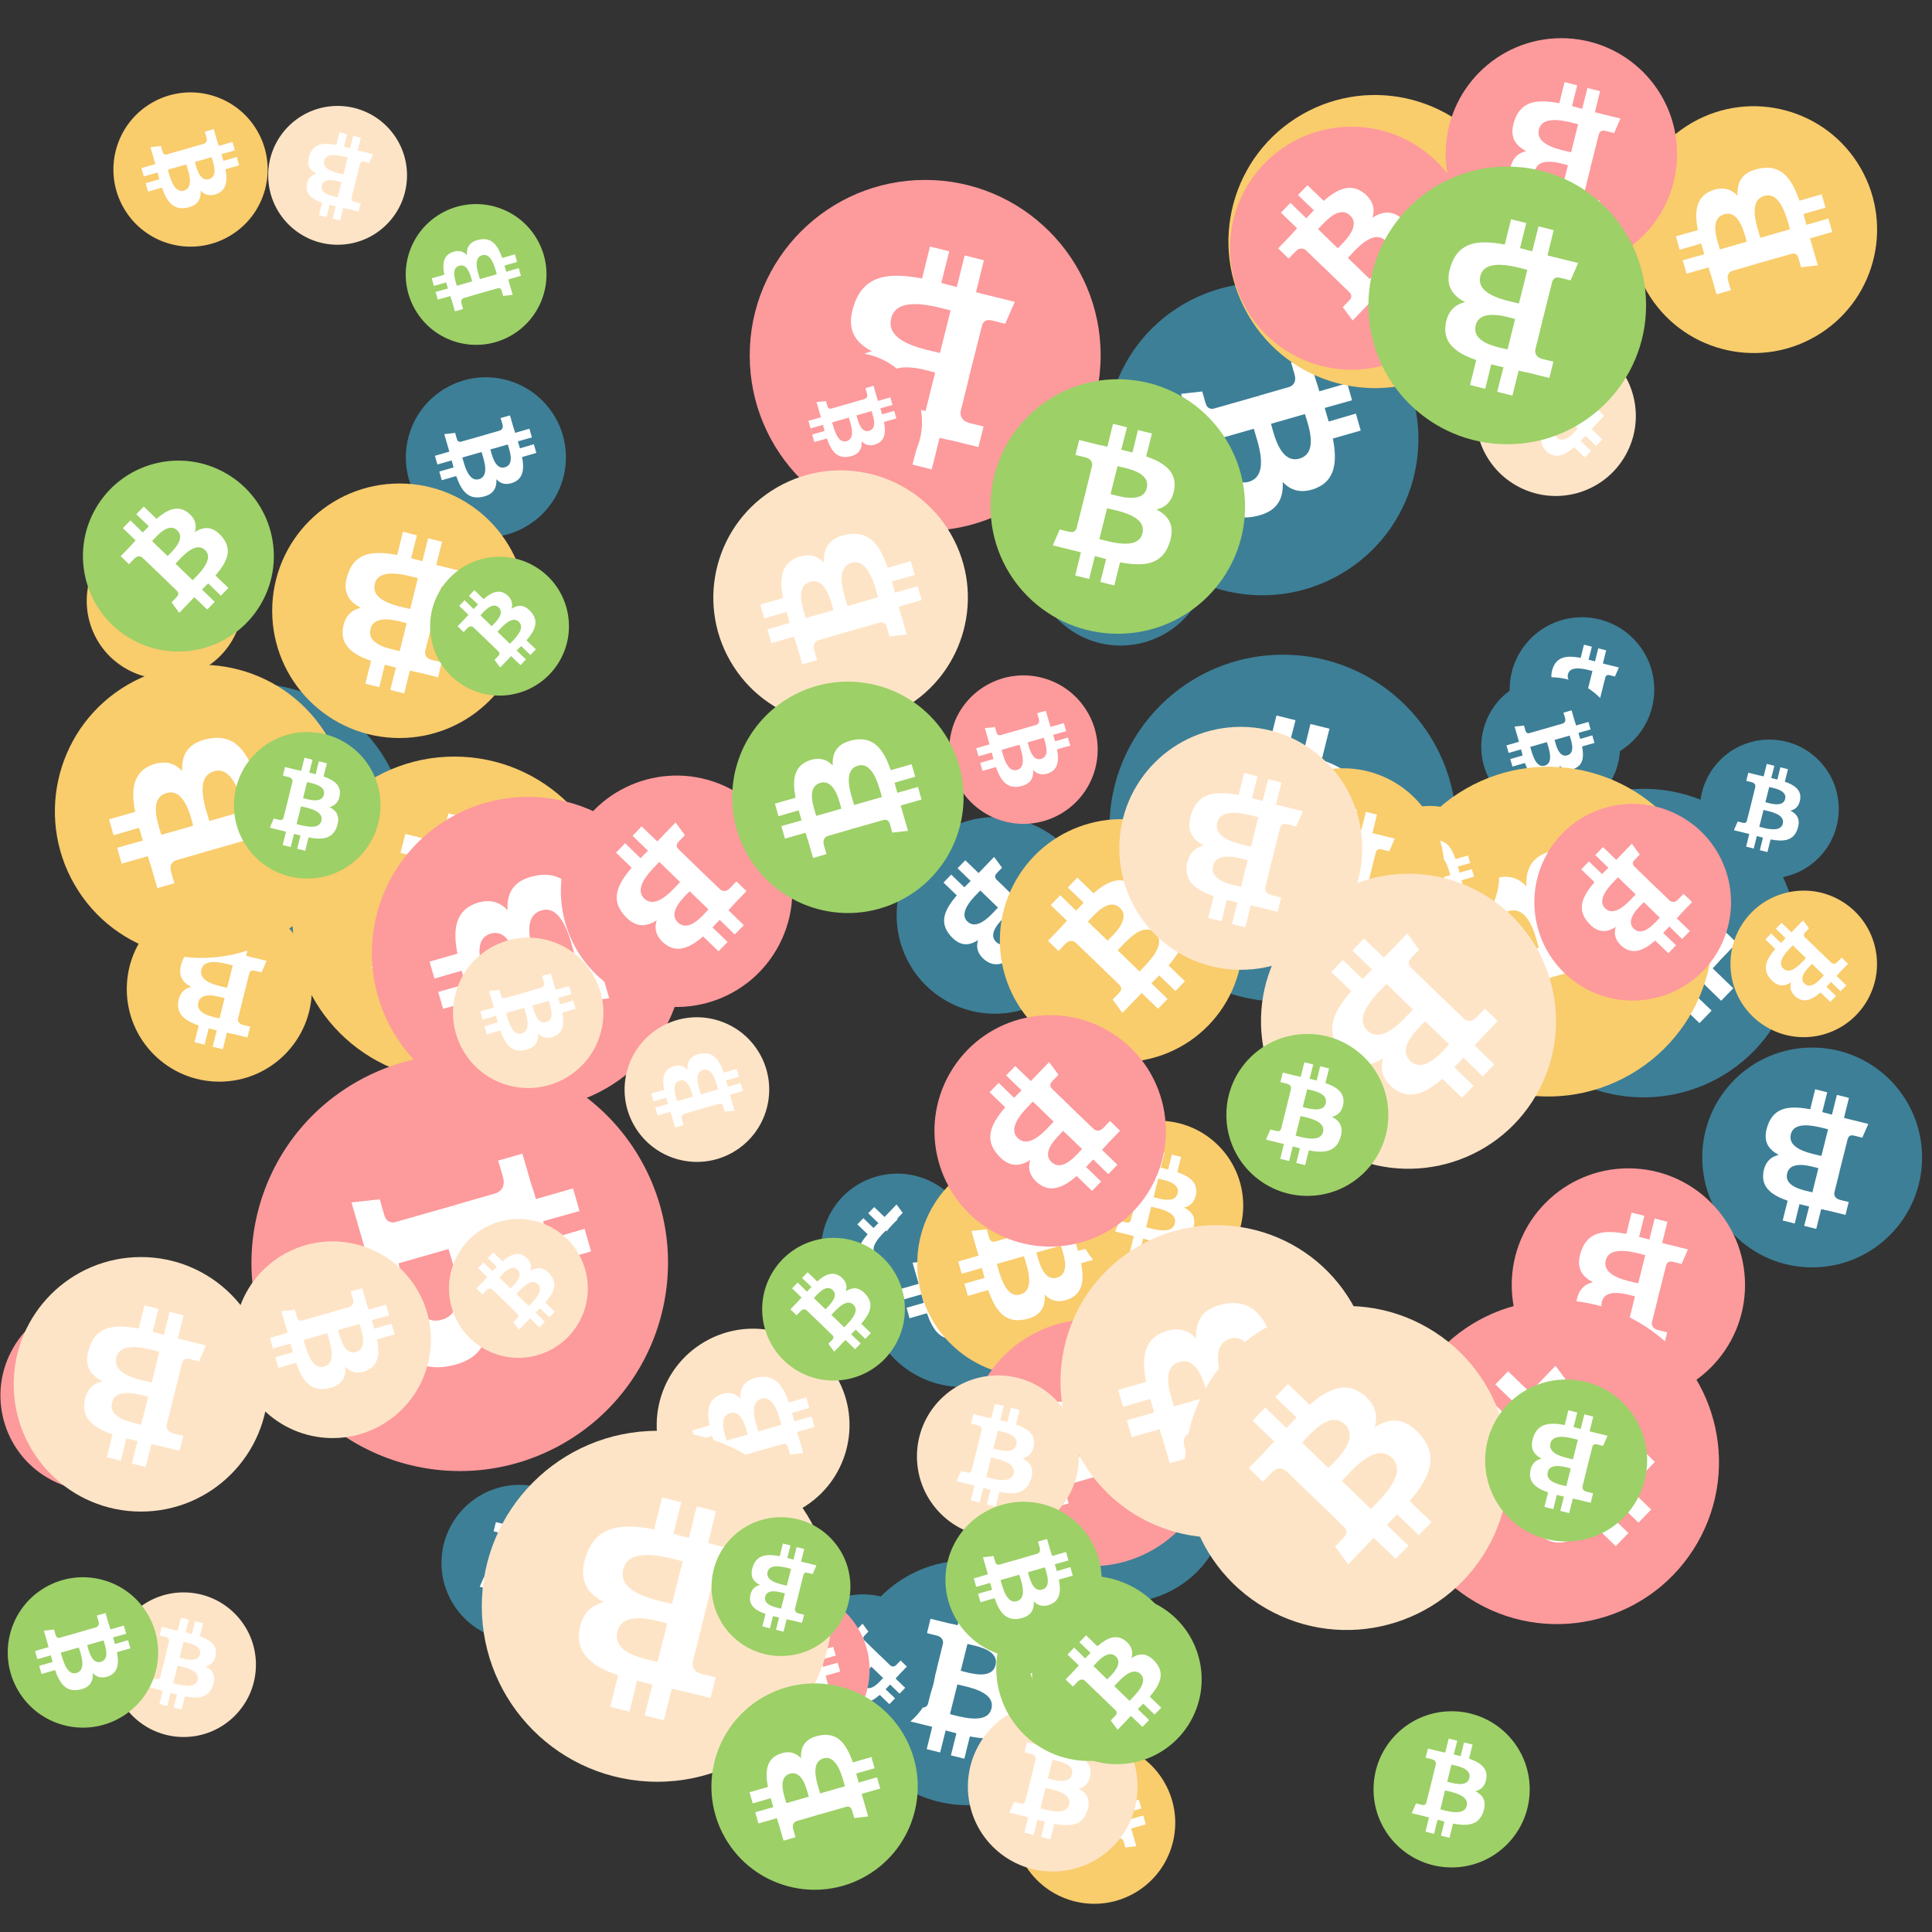
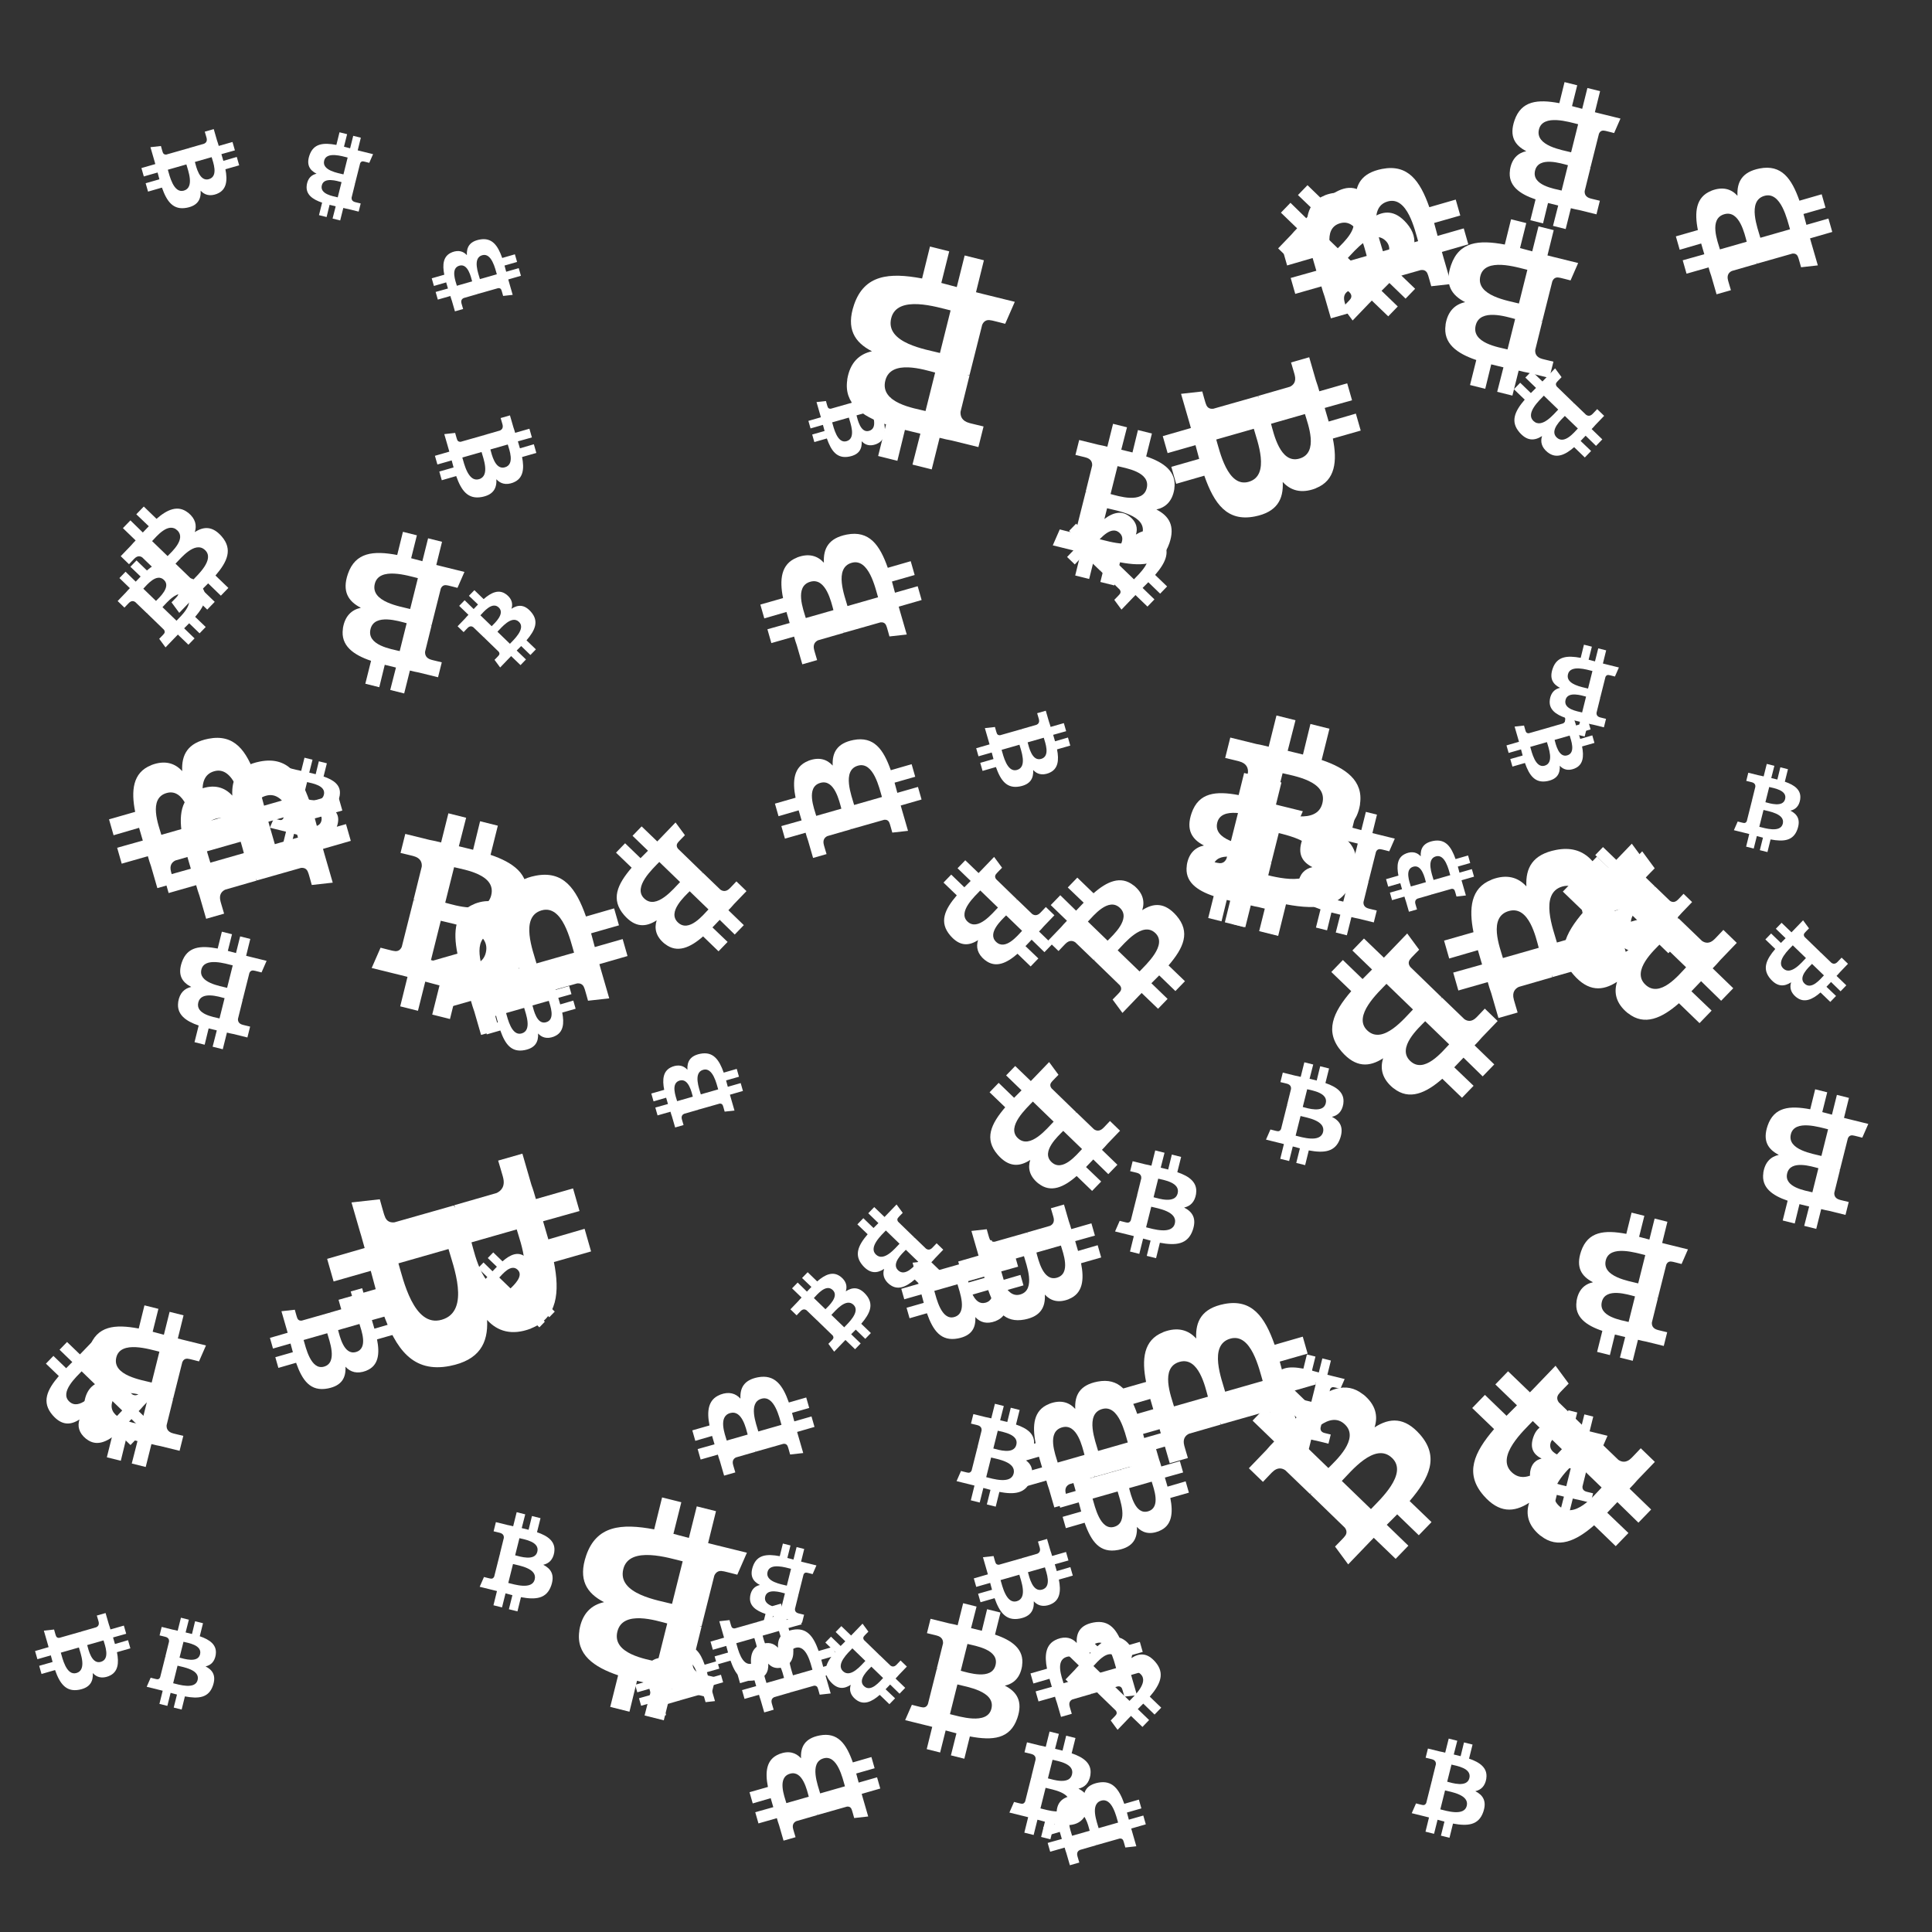
<svg xmlns="http://www.w3.org/2000/svg" viewBox="0 0 1024 1024">
  <rect x="0" y="0" width="1024" height="1024" fill="#333333" stroke="none" />
  <defs>
    <g id="asset1506" desc="Material Icons (Apache 2.0)/Logos/Bitcoin Logo">
      <path d="M738 439 c10 -68 -42 -105 -113 -129 l23 -92 -56 -14 -22 90 c-15 -4 -30 -7 -45 -11 l23 -90 -56 -14 -23 92 c-12 -3 -24 -6 -36 -8 l0 0 -77 -19 -15 60 c0 0 42 10 41 10 23 6 27 21 26 33 l-26 105 c2 0 4 1 6 2 -2 0 -4 -1 -6 -1 l-37 147 c-3 7 -10 17 -26 13 1 1 -41 -10 -41 -10 l-28 64 73 18 c14 3 27 7 40 10 l-23 93 56 14 23 -92 c15 4 30 8 45 12 l-23 92 56 14 23 -93 c96 18 168 11 198 -76 24 -70 -1 -110 -52 -136 37 -8 64 -33 72 -82 l0 0 zm-128 180 c-17 70 -135 32 -173 23 l31 -124 c38 10 160 28 142 101 zm17 -181 c-16 63 -114 31 -145 23 l28 -112 c32 8 134 23 117 89 l0 0 z" />
    </g>
    <g id="asset1506_coin">
-       <circle cx="511" cy="511" r="511" />
      <use href="#asset1506" fill="#FFF" />
    </g>
    <g id="bitcoinArt190">
      <use href="#asset1506_coin" fill="#3D7F97" transform="translate(435,622) scale(0.079, 0.079) rotate(120, 512, 512)" />
      <use href="#asset1506_coin" fill="#3D7F97" transform="translate(789,418) scale(0.160, 0.160) rotate(2640, 512, 512)" />
      <use href="#asset1506_coin" fill="#3D7F97" transform="translate(540,739) scale(0.108, 0.108) rotate(1500, 512, 512)" />
      <use href="#asset1506_coin" fill="#3D7F97" transform="translate(448,827) scale(0.127, 0.127) rotate(1080, 512, 512)" />
      <use href="#asset1506_coin" fill="#3D7F97" transform="translate(547,248) scale(0.092, 0.092) rotate(3540, 512, 512)" />
      <use href="#asset1506_coin" fill="#3D7F97" transform="translate(588,347) scale(0.180, 0.180) rotate(1800, 512, 512)" />
      <use href="#asset1506_coin" fill="#3D7F97" transform="translate(419,845) scale(0.075, 0.075) rotate(1920, 512, 512)" />
      <use href="#asset1506_coin" fill="#3D7F97" transform="translate(901,392) scale(0.072, 0.072) rotate(1440, 512, 512)" />
      <use href="#asset1506_coin" fill="#3D7F97" transform="translate(475,433) scale(0.102, 0.102) rotate(1920, 512, 512)" />
      <use href="#asset1506_coin" fill="#3D7F97" transform="translate(800,327) scale(0.075, 0.075) rotate(1620, 512, 512)" />
      <use href="#asset1506_coin" fill="#3D7F97" transform="translate(52,362) scale(0.160, 0.160) rotate(600, 512, 512)" />
      <use href="#asset1506_coin" fill="#3D7F97" transform="translate(234,787) scale(0.081, 0.081) rotate(1080, 512, 512)" />
      <use href="#asset1506_coin" fill="#3D7F97" transform="translate(785,359) scale(0.072, 0.072) rotate(420, 512, 512)" />
      <use href="#asset1506_coin" fill="#3D7F97" transform="translate(459,633) scale(0.100, 0.100) rotate(780, 512, 512)" />
      <use href="#asset1506_coin" fill="#3D7F97" transform="translate(586,150) scale(0.162, 0.162) rotate(1500, 512, 512)" />
      <use href="#asset1506_coin" fill="#3D7F97" transform="translate(215,200) scale(0.083, 0.083) rotate(60, 512, 512)" />
      <use href="#asset1506_coin" fill="#3D7F97" transform="translate(902,555) scale(0.114, 0.114) rotate(2700, 512, 512)" />
      <use href="#asset1506_coin" fill="#F9CC6C" transform="translate(733,406) scale(0.171, 0.171) rotate(1680, 512, 512)" />
      <use href="#asset1506_coin" fill="#F9CC6C" transform="translate(721,427) scale(0.072, 0.072) rotate(3120, 512, 512)" />
      <use href="#asset1506_coin" fill="#F9CC6C" transform="translate(486,610) scale(0.117, 0.117) rotate(2220, 512, 512)" />
      <use href="#asset1506_coin" fill="#F9CC6C" transform="translate(67,475) scale(0.096, 0.096) rotate(3420, 512, 512)" />
      <use href="#asset1506_coin" fill="#F9CC6C" transform="translate(29,352) scale(0.152, 0.152) rotate(3480, 512, 512)" />
      <use href="#asset1506_coin" fill="#F9CC6C" transform="translate(651,50) scale(0.152, 0.152) rotate(960, 512, 512)" />
      <use href="#asset1506_coin" fill="#F9CC6C" transform="translate(46,277) scale(0.081, 0.081) rotate(660, 512, 512)" />
      <use href="#asset1506_coin" fill="#F9CC6C" transform="translate(530,434) scale(0.126, 0.126) rotate(3180, 512, 512)" />
      <use href="#asset1506_coin" fill="#F9CC6C" transform="translate(60,49) scale(0.080, 0.080) rotate(2940, 512, 512)" />
      <use href="#asset1506_coin" fill="#F9CC6C" transform="translate(658,407) scale(0.105, 0.105) rotate(3060, 512, 512)" />
      <use href="#asset1506_coin" fill="#F9CC6C" transform="translate(917,472) scale(0.076, 0.076) rotate(3000, 512, 512)" />
      <use href="#asset1506_coin" fill="#F9CC6C" transform="translate(864,56) scale(0.128, 0.128) rotate(2040, 512, 512)" />
      <use href="#asset1506_coin" fill="#F9CC6C" transform="translate(569,594) scale(0.088, 0.088) rotate(0, 512, 512)" />
      <use href="#asset1506_coin" fill="#F9CC6C" transform="translate(144,256) scale(0.132, 0.132) rotate(2340, 512, 512)" />
      <use href="#asset1506_coin" fill="#F9CC6C" transform="translate(537,923) scale(0.084, 0.084) rotate(1320, 512, 512)" />
      <use href="#asset1506_coin" fill="#F9CC6C" transform="translate(155,401) scale(0.168, 0.168) rotate(0, 512, 512)" />
      <use href="#asset1506_coin" fill="#F9CC6C" transform="translate(362,831) scale(0.078, 0.078) rotate(2220, 512, 512)" />
      <use href="#asset1506_coin" fill="#FD9A9C" transform="translate(813,426) scale(0.102, 0.102) rotate(1200, 512, 512)" />
      <use href="#asset1506_coin" fill="#FD9A9C" transform="translate(197,422) scale(0.162, 0.162) rotate(960, 512, 512)" />
      <use href="#asset1506_coin" fill="#FD9A9C" transform="translate(375,842) scale(0.084, 0.084) rotate(3120, 512, 512)" />
      <use href="#asset1506_coin" fill="#FD9A9C" transform="translate(766,20) scale(0.120, 0.120) rotate(540, 512, 512)" />
      <use href="#asset1506_coin" fill="#FD9A9C" transform="translate(0,689) scale(0.099, 0.099) rotate(840, 512, 512)" />
      <use href="#asset1506_coin" fill="#FD9A9C" transform="translate(503,358) scale(0.077, 0.077) rotate(2580, 512, 512)" />
      <use href="#asset1506_coin" fill="#FD9A9C" transform="translate(801,619) scale(0.121, 0.121) rotate(180, 512, 512)" />
      <use href="#asset1506_coin" fill="#FD9A9C" transform="translate(495,538) scale(0.120, 0.120) rotate(1200, 512, 512)" />
      <use href="#asset1506_coin" fill="#FD9A9C" transform="translate(133,559) scale(0.216, 0.216) rotate(2940, 512, 512)" />
      <use href="#asset1506_coin" fill="#FD9A9C" transform="translate(739,689) scale(0.168, 0.168) rotate(1200, 512, 512)" />
      <use href="#asset1506_coin" fill="#FD9A9C" transform="translate(323,854) scale(0.072, 0.072) rotate(3120, 512, 512)" />
      <use href="#asset1506_coin" fill="#FD9A9C" transform="translate(397,95) scale(0.182, 0.182) rotate(540, 512, 512)" />
      <use href="#asset1506_coin" fill="#FD9A9C" transform="translate(415,187) scale(0.072, 0.072) rotate(1500, 512, 512)" />
      <use href="#asset1506_coin" fill="#FD9A9C" transform="translate(652,67) scale(0.126, 0.126) rotate(2100, 512, 512)" />
      <use href="#asset1506_coin" fill="#FD9A9C" transform="translate(650,702) scale(0.081, 0.081) rotate(1620, 512, 512)" />
      <use href="#asset1506_coin" fill="#FD9A9C" transform="translate(297,411) scale(0.120, 0.120) rotate(120, 512, 512)" />
      <use href="#asset1506_coin" fill="#FD9A9C" transform="translate(513,699) scale(0.128, 0.128) rotate(2760, 512, 512)" />
      <use href="#asset1506_coin" fill="#FEE4C6" transform="translate(348,704) scale(0.100, 0.100) rotate(3480, 512, 512)" />
      <use href="#asset1506_coin" fill="#FEE4C6" transform="translate(240,497) scale(0.078, 0.078) rotate(420, 512, 512)" />
      <use href="#asset1506_coin" fill="#FEE4C6" transform="translate(562,649) scale(0.162, 0.162) rotate(3480, 512, 512)" />
      <use href="#asset1506_coin" fill="#FEE4C6" transform="translate(142,56) scale(0.072, 0.072) rotate(1980, 512, 512)" />
      <use href="#asset1506_coin" fill="#FEE4C6" transform="translate(59,844) scale(0.075, 0.075) rotate(1800, 512, 512)" />
      <use href="#asset1506_coin" fill="#FEE4C6" transform="translate(331,539) scale(0.075, 0.075) rotate(960, 512, 512)" />
      <use href="#asset1506_coin" fill="#FEE4C6" transform="translate(238,646) scale(0.072, 0.072) rotate(2100, 512, 512)" />
      <use href="#asset1506_coin" fill="#FEE4C6" transform="translate(668,463) scale(0.153, 0.153) rotate(840, 512, 512)" />
      <use href="#asset1506_coin" fill="#FEE4C6" transform="translate(628,692) scale(0.168, 0.168) rotate(660, 512, 512)" />
      <use href="#asset1506_coin" fill="#FEE4C6" transform="translate(513,902) scale(0.088, 0.088) rotate(1440, 512, 512)" />
      <use href="#asset1506_coin" fill="#FEE4C6" transform="translate(378,249) scale(0.132, 0.132) rotate(240, 512, 512)" />
      <use href="#asset1506_coin" fill="#FEE4C6" transform="translate(486,729) scale(0.084, 0.084) rotate(2880, 512, 512)" />
      <use href="#asset1506_coin" fill="#FEE4C6" transform="translate(255,758) scale(0.182, 0.182) rotate(2340, 512, 512)" />
      <use href="#asset1506_coin" fill="#FEE4C6" transform="translate(7,666) scale(0.132, 0.132) rotate(1620, 512, 512)" />
      <use href="#asset1506_coin" fill="#FEE4C6" transform="translate(124,658) scale(0.102, 0.102) rotate(2220, 512, 512)" />
      <use href="#asset1506_coin" fill="#FEE4C6" transform="translate(593,385) scale(0.126, 0.126) rotate(3420, 512, 512)" />
      <use href="#asset1506_coin" fill="#FEE4C6" transform="translate(782,178) scale(0.083, 0.083) rotate(2280, 512, 512)" />
      <use href="#asset1506_coin" fill="#9DD067" transform="translate(44,244) scale(0.099, 0.099) rotate(1740, 512, 512)" />
      <use href="#asset1506_coin" fill="#9DD067" transform="translate(377,892) scale(0.107, 0.107) rotate(2400, 512, 512)" />
      <use href="#asset1506_coin" fill="#9DD067" transform="translate(124,388) scale(0.076, 0.076) rotate(0, 512, 512)" />
      <use href="#asset1506_coin" fill="#9DD067" transform="translate(728,907) scale(0.081, 0.081) rotate(1080, 512, 512)" />
      <use href="#asset1506_coin" fill="#9DD067" transform="translate(525,201) scale(0.132, 0.132) rotate(720, 512, 512)" />
      <use href="#asset1506_coin" fill="#9DD067" transform="translate(377,804) scale(0.072, 0.072) rotate(900, 512, 512)" />
      <use href="#asset1506_coin" fill="#9DD067" transform="translate(215,108) scale(0.073, 0.073) rotate(600, 512, 512)" />
      <use href="#asset1506_coin" fill="#9DD067" transform="translate(4,836) scale(0.078, 0.078) rotate(2220, 512, 512)" />
      <use href="#asset1506_coin" fill="#9DD067" transform="translate(528,835) scale(0.096, 0.096) rotate(3120, 512, 512)" />
      <use href="#asset1506_coin" fill="#9DD067" transform="translate(725,88) scale(0.144, 0.144) rotate(540, 512, 512)" />
      <use href="#asset1506_coin" fill="#9DD067" transform="translate(228,295) scale(0.072, 0.072) rotate(300, 512, 512)" />
      <use href="#asset1506_coin" fill="#9DD067" transform="translate(547,845) scale(0.088, 0.088) rotate(2100, 512, 512)" />
      <use href="#asset1506_coin" fill="#9DD067" transform="translate(787,731) scale(0.084, 0.084) rotate(2340, 512, 512)" />
      <use href="#asset1506_coin" fill="#9DD067" transform="translate(501,796) scale(0.081, 0.081) rotate(2940, 512, 512)" />
      <use href="#asset1506_coin" fill="#9DD067" transform="translate(404,656) scale(0.074, 0.074) rotate(300, 512, 512)" />
      <use href="#asset1506_coin" fill="#9DD067" transform="translate(388,361) scale(0.120, 0.120) rotate(1680, 512, 512)" />
      <use href="#asset1506_coin" fill="#9DD067" transform="translate(650,548) scale(0.084, 0.084) rotate(0, 512, 512)" />
    </g>
  </defs>
  <use href="#bitcoinArt190" />
</svg>